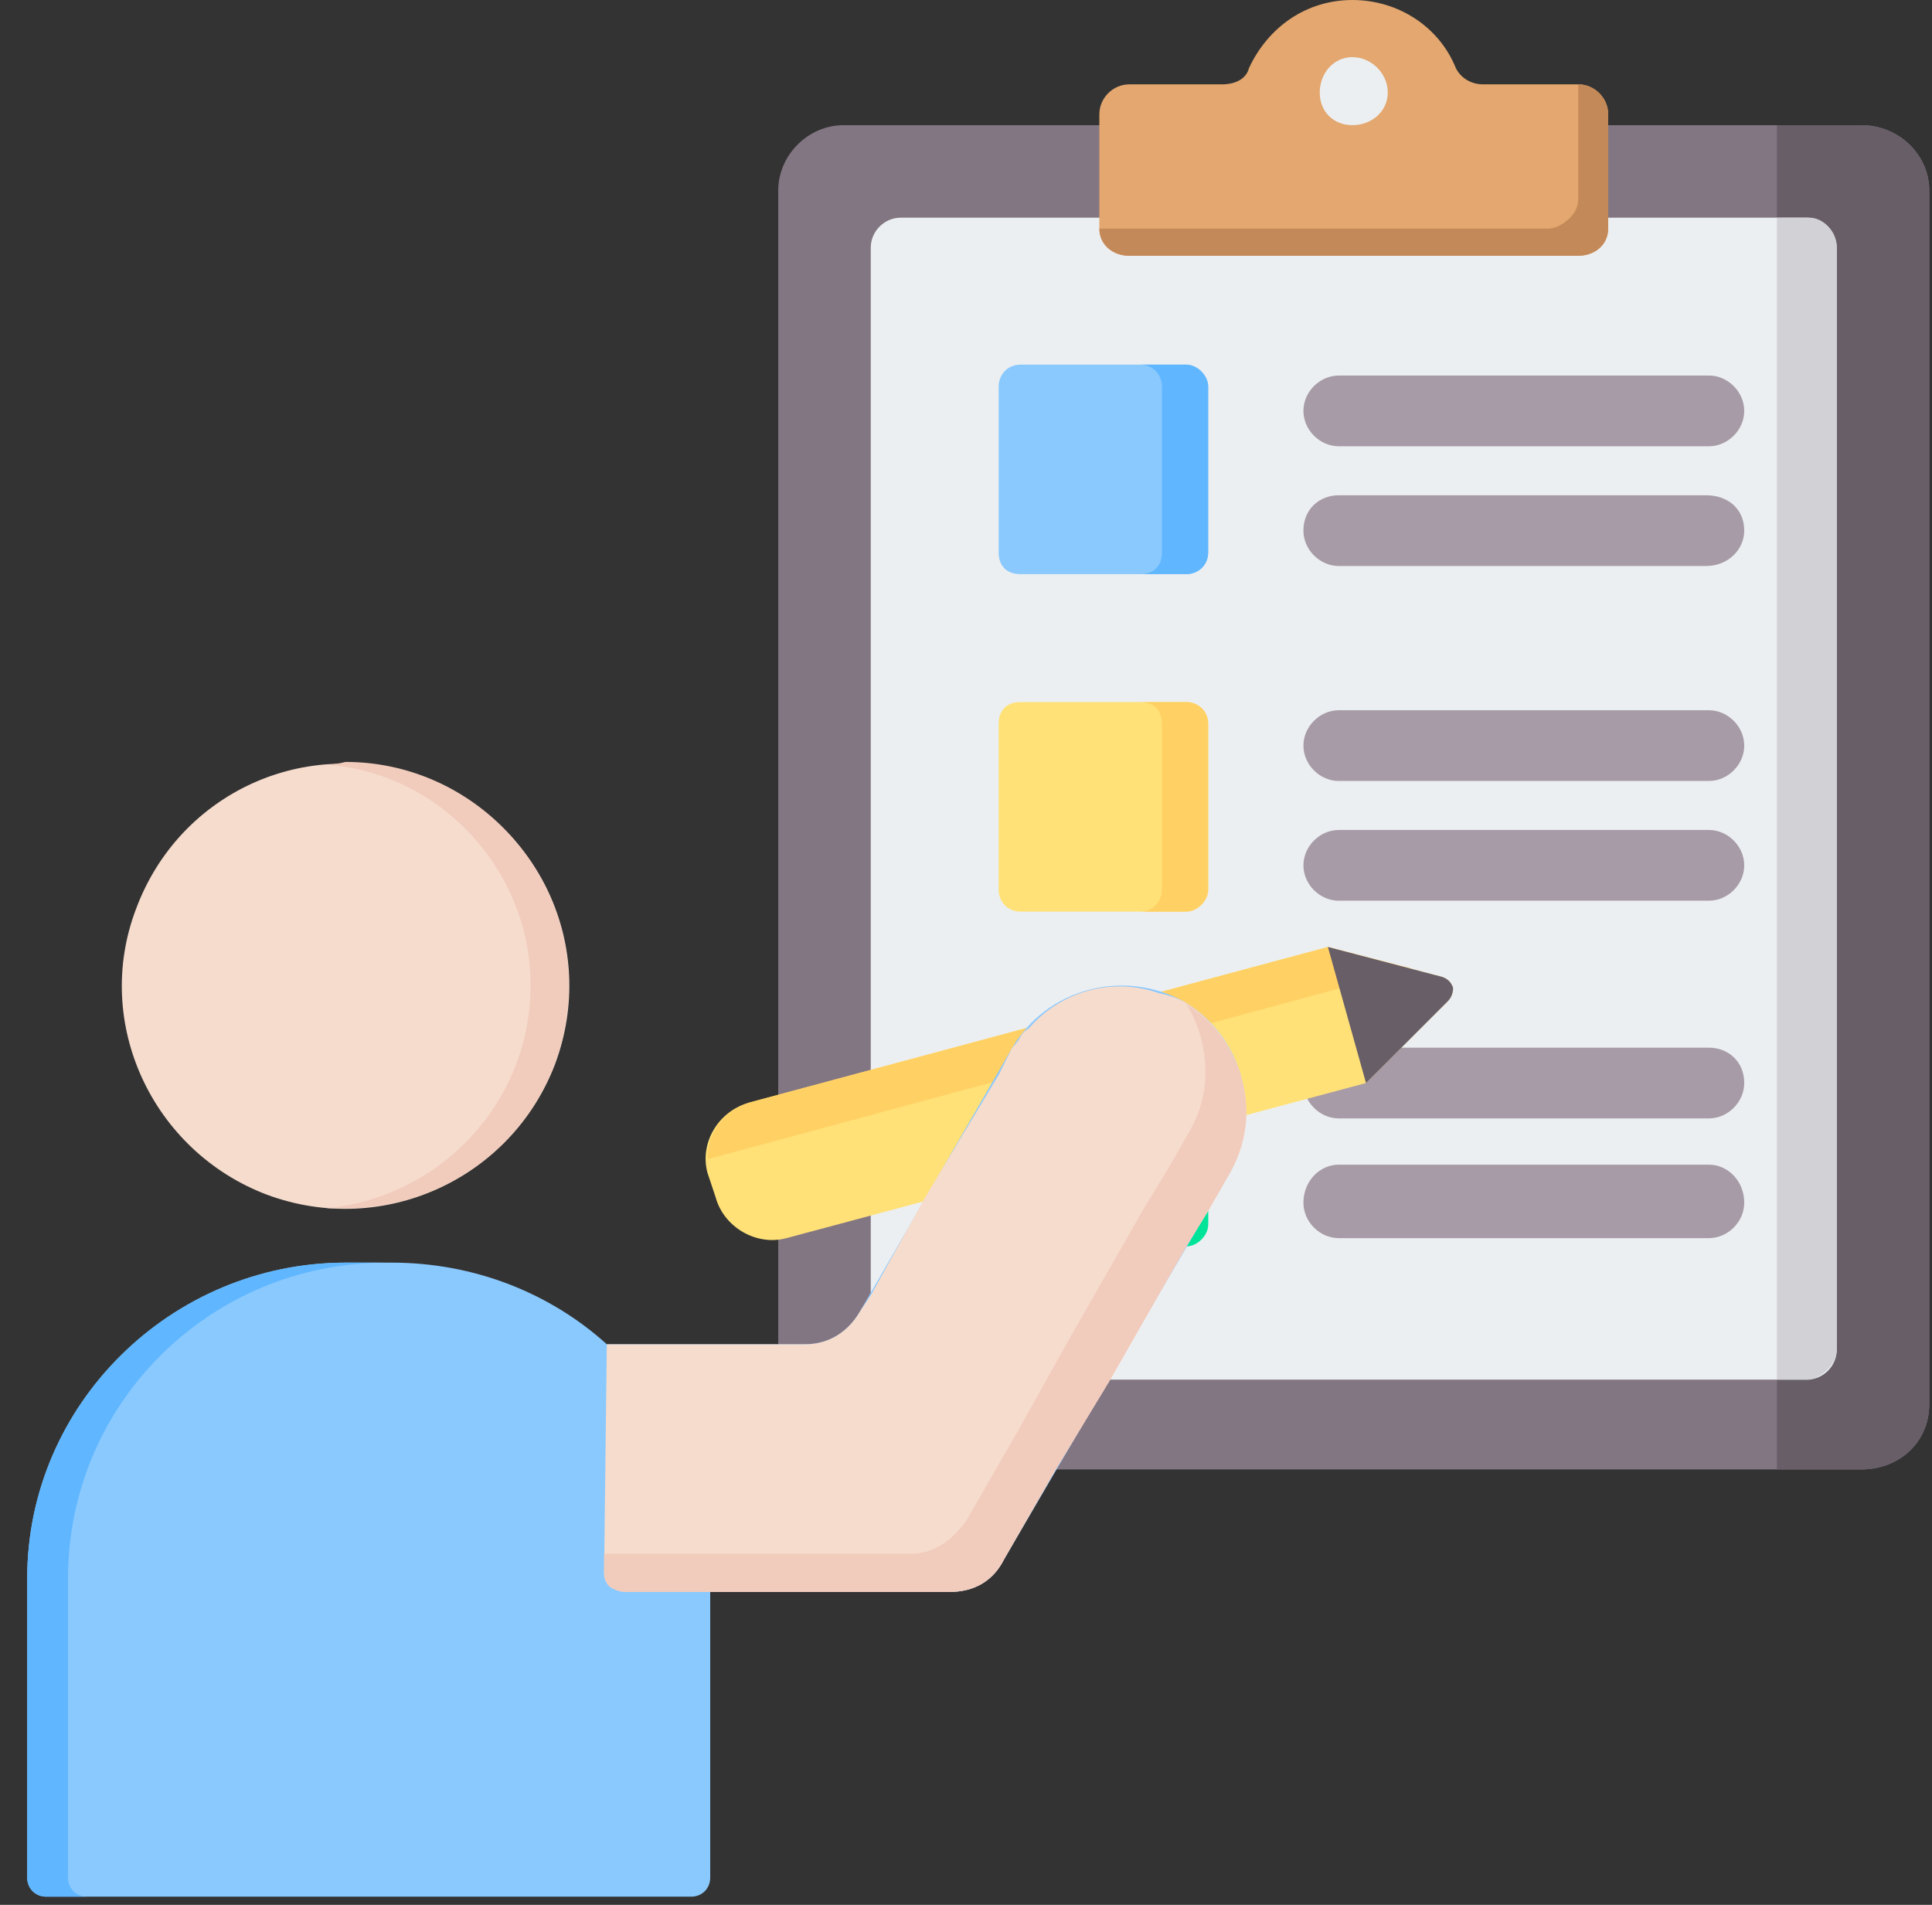
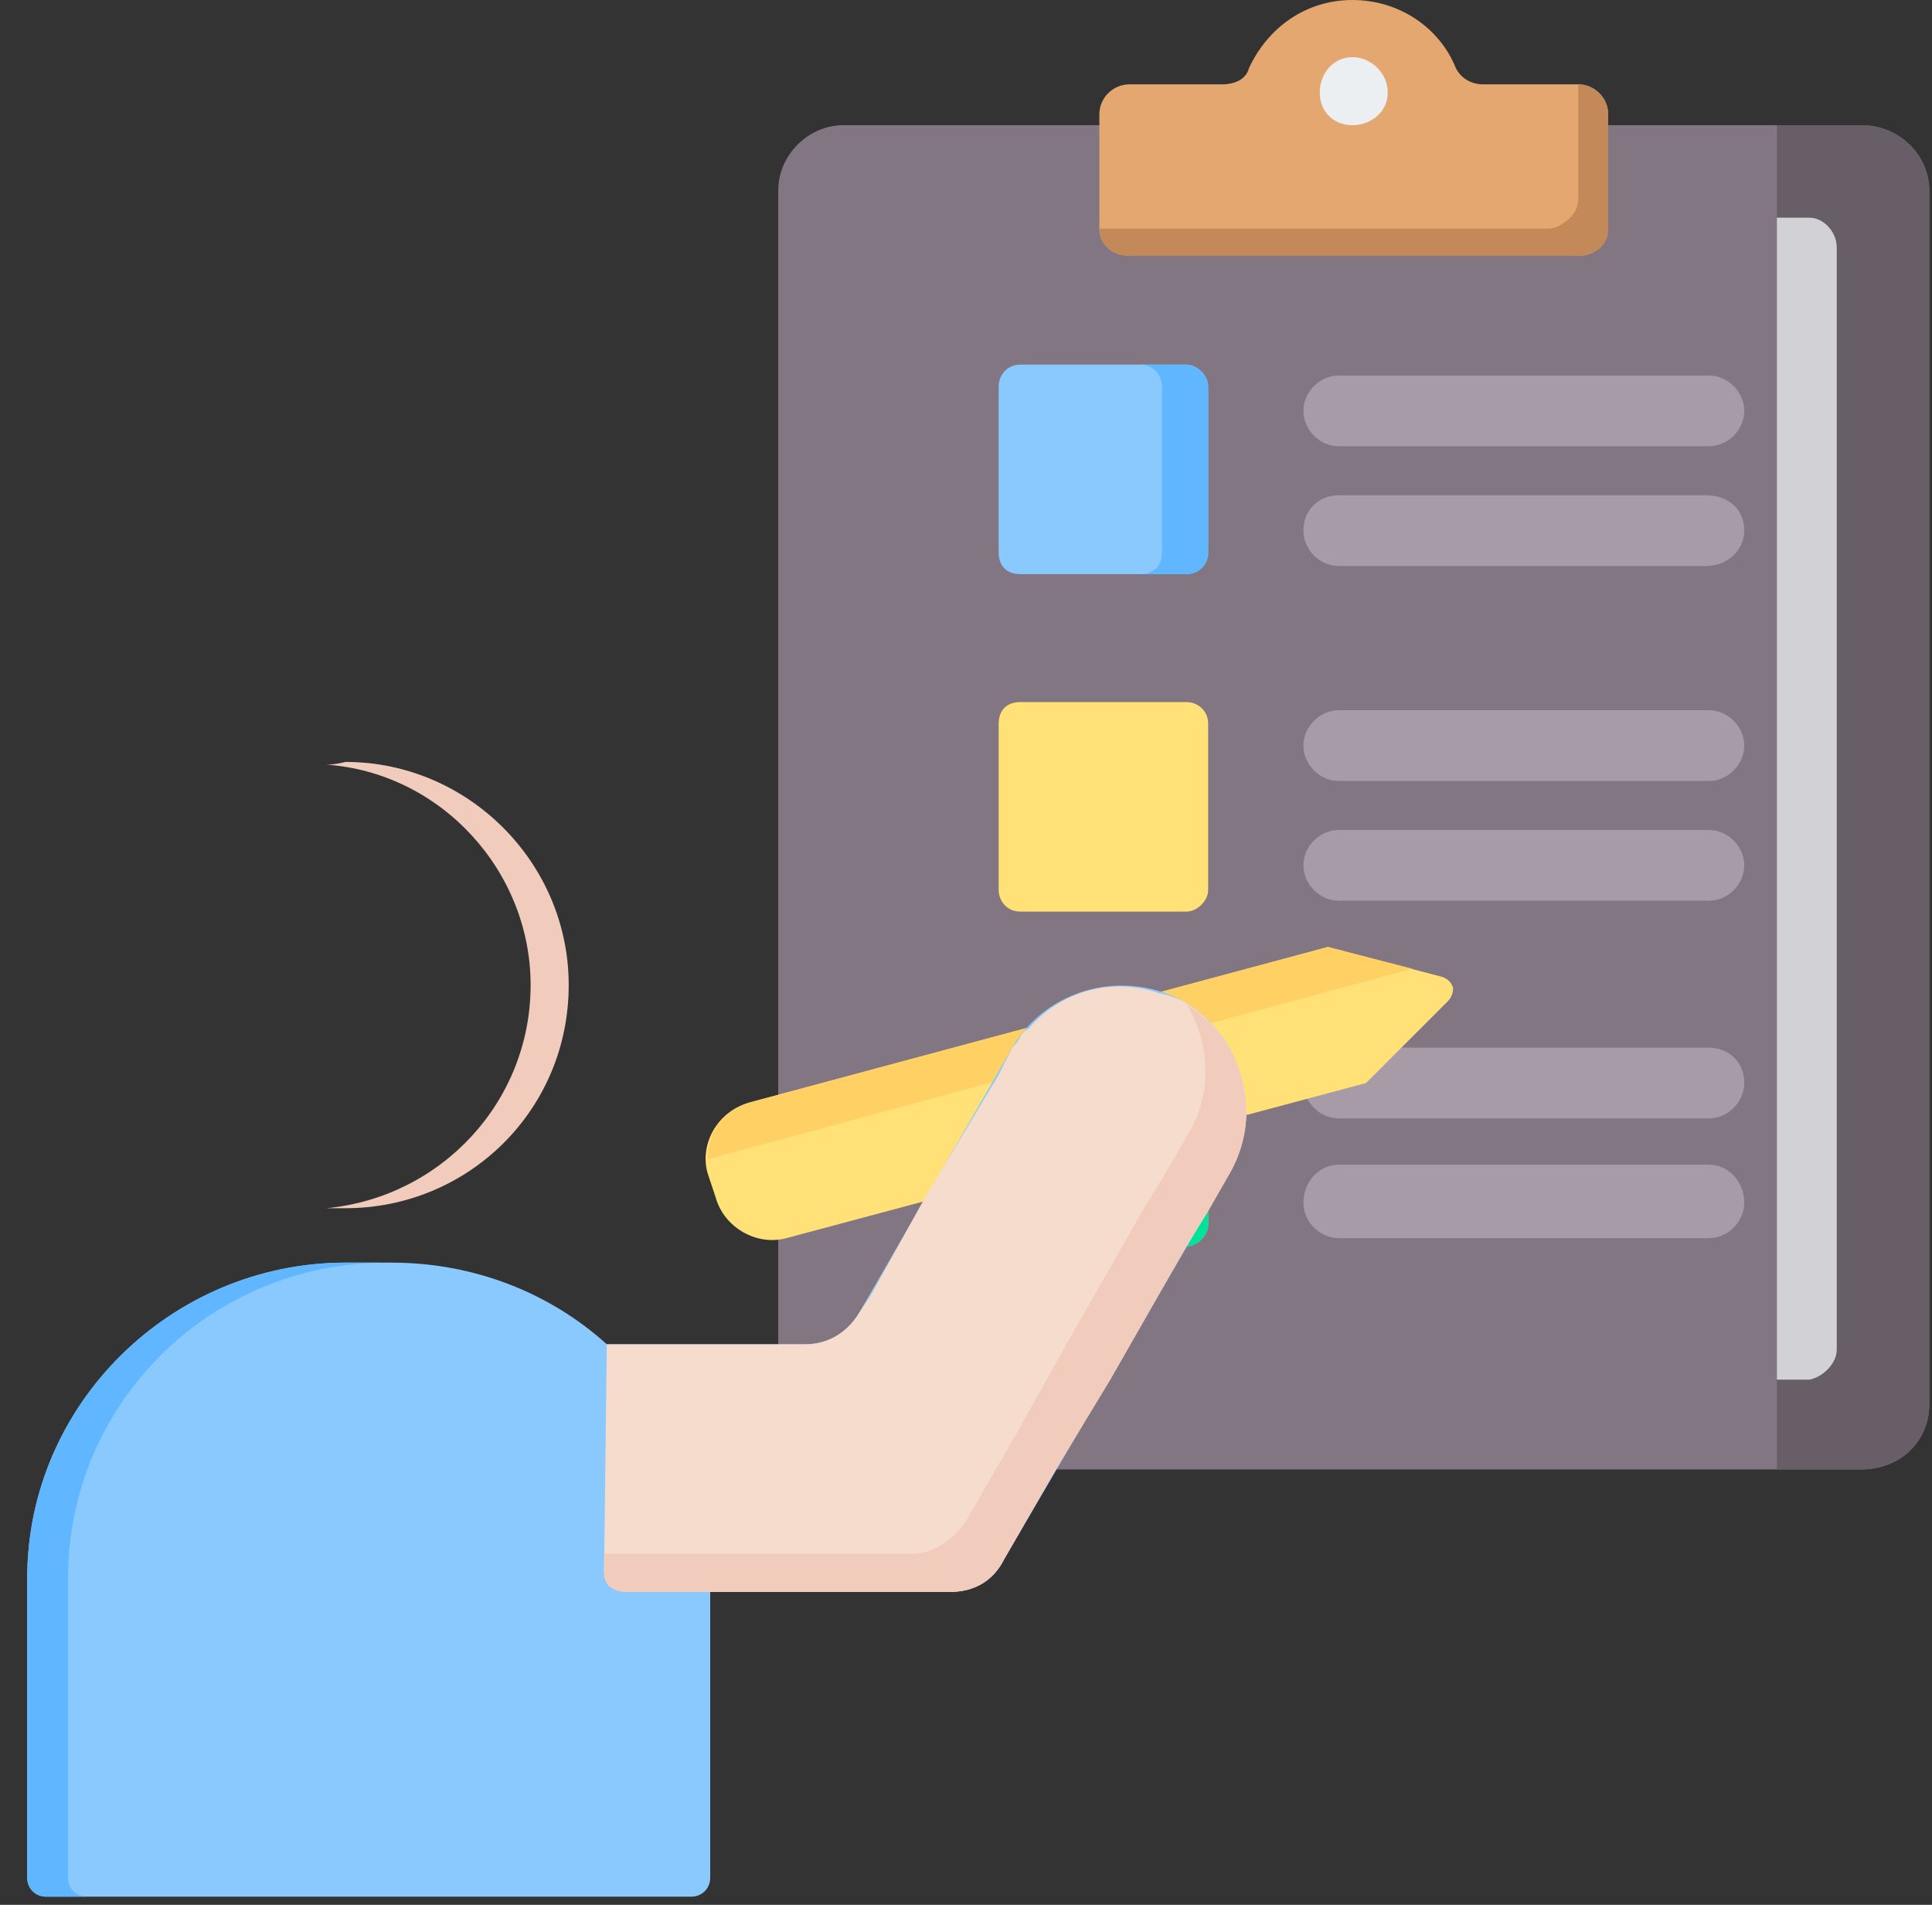
<svg xmlns="http://www.w3.org/2000/svg" version="1.2" viewBox="0 0 71 70" width="71" height="70">
  <rect x="0" y="0" width="71" height="70" fill="#333333" stroke="none" />
  <style>.a{fill:#837683}.b{fill:#685e68}.c{fill:#eceff1}.d{fill:#d1d1d6}.e{fill:#e3a76f}.f{fill:#c48958}.g{fill:#a79ba7}.h{fill:#6cf5c2}.i{fill:#00e499}.j{fill:#ffe177}.k{fill:#ffd064}.l{fill:#8ac9fe}.m{fill:#60b7ff}.n{fill:#f6dccd}.o{fill:#f1cbbc}</style>
  <path fill-rule="evenodd" class="a" d="m68.4 4.6c1.4 0 2.5 1.1 2.5 2.4v44.6c0 1.4-1.1 2.4-2.5 2.4h-37.4c-1.3 0-2.4-1-2.4-2.4v-44.6c0-1.3 1.1-2.4 2.4-2.4z" />
  <path fill-rule="evenodd" class="b" d="m65.3 54h3.1c1.4 0 2.5-1 2.5-2.4v-44.6c0-1.3-1.1-2.4-2.5-2.4h-3.1z" />
-   <path fill-rule="evenodd" class="c" d="m66.4 8h-33.3c-0.6 0-1.1 0.5-1.1 1.1v40.5c0 0.6 0.5 1.1 1.1 1.1h33.3c0.6 0 1.1-0.5 1.1-1.1v-40.5c0-0.6-0.5-1.1-1.1-1.1z" />
  <path fill-rule="evenodd" class="d" d="m65.3 50.7h1.1q0 0 0.1 0c0.5-0.1 1-0.6 1-1.1v-40.5c0-0.6-0.5-1.1-1-1.1q-0.1 0-0.1 0h-1.1z" />
  <path fill-rule="evenodd" class="e" d="m41.5 3.1h3.4c0.5 0 0.9-0.2 1-0.6 0.7-1.5 2.1-2.5 3.8-2.5 1.7 0 3.2 1 3.8 2.5 0.2 0.4 0.6 0.6 1 0.6h3.5c0.6 0 1.1 0.5 1.1 1.1v4.2c0 0.6-0.5 1-1.1 1h-16.5c-0.6 0-1.1-0.4-1.1-1v-4.2c0-0.6 0.5-1.1 1.1-1.1z" />
  <path fill-rule="evenodd" class="f" d="m56.9 8.4h-16.5c0 0.6 0.5 1 1.1 1h16.5c0.6 0 1.1-0.4 1.1-1v-0.4-3.4-0.4c0-0.6-0.5-1.1-1.1-1.1v1.5 2.7q0 0.4-0.3 0.7c-0.2 0.2-0.5 0.4-0.8 0.4z" />
  <path fill-rule="evenodd" class="c" d="m49.7 4.6c-0.7 0-1.2-0.5-1.2-1.2 0-0.7 0.5-1.3 1.2-1.3 0.7 0 1.3 0.6 1.3 1.3 0 0.7-0.6 1.2-1.3 1.2z" />
  <path fill-rule="evenodd" class="g" d="m49.2 41.1c-0.7 0-1.3-0.6-1.3-1.3 0-0.8 0.6-1.3 1.3-1.3h13.6c0.7 0 1.3 0.5 1.3 1.3 0 0.7-0.6 1.3-1.3 1.3zm0-24.7c-0.7 0-1.3-0.6-1.3-1.3 0-0.7 0.6-1.3 1.3-1.3h13.6c0.7 0 1.3 0.6 1.3 1.3 0 0.7-0.6 1.3-1.3 1.3zm0 4.4c-0.7 0-1.3-0.6-1.3-1.3 0-0.8 0.6-1.3 1.3-1.3h13.5c0.8 0 1.4 0.5 1.4 1.3 0 0.7-0.6 1.3-1.4 1.3zm0 7.9c-0.7 0-1.3-0.6-1.3-1.3 0-0.7 0.6-1.3 1.3-1.3h13.6c0.7 0 1.3 0.6 1.3 1.3 0 0.7-0.6 1.3-1.3 1.3zm0 4.4c-0.7 0-1.3-0.6-1.3-1.3 0-0.7 0.6-1.3 1.3-1.3h13.6c0.7 0 1.3 0.6 1.3 1.3 0 0.7-0.6 1.3-1.3 1.3zm0 12.4c-0.7 0-1.3-0.6-1.3-1.3 0-0.8 0.6-1.4 1.3-1.4h13.6c0.7 0 1.3 0.6 1.3 1.4 0 0.7-0.6 1.3-1.3 1.3z" />
  <path fill-rule="evenodd" class="h" d="m37.5 38.1h6.1c0.4 0 0.8 0.4 0.8 0.8v6.1c0 0.4-0.4 0.8-0.8 0.8h-6.1c-0.5 0-0.8-0.4-0.8-0.8v-6.1c0-0.4 0.3-0.8 0.8-0.8z" />
  <path fill-rule="evenodd" class="i" d="m41.9 38.1h1.7c0.4 0 0.8 0.4 0.8 0.8v6.1c0 0.4-0.4 0.8-0.8 0.8h-1.7c0.5 0 0.8-0.4 0.8-0.8v-6.1c0-0.4-0.3-0.8-0.8-0.8z" />
  <path fill-rule="evenodd" class="j" d="m37.5 25.8h6.1c0.4 0 0.8 0.3 0.8 0.8v6.1c0 0.4-0.4 0.8-0.8 0.8h-6.1c-0.5 0-0.8-0.4-0.8-0.8v-6.1c0-0.5 0.3-0.8 0.8-0.8z" />
-   <path fill-rule="evenodd" class="k" d="m41.9 25.8h1.7c0.4 0 0.8 0.3 0.8 0.8v6.1c0 0.4-0.4 0.8-0.8 0.8h-1.7c0.5 0 0.8-0.4 0.8-0.8v-6.1c0-0.5-0.3-0.8-0.8-0.8z" />
  <path fill-rule="evenodd" class="l" d="m37.5 13.4h6.1c0.4 0 0.8 0.4 0.8 0.8v6.1c0 0.5-0.4 0.8-0.8 0.8h-6.1c-0.5 0-0.8-0.3-0.8-0.8v-6.1c0-0.4 0.3-0.8 0.8-0.8z" />
  <path fill-rule="evenodd" class="m" d="m41.9 13.4h1.7c0.4 0 0.8 0.4 0.8 0.8v6.1c0 0.5-0.4 0.8-0.8 0.8h-1.7c0.5 0 0.8-0.3 0.8-0.8v-6.1c0-0.4-0.3-0.8-0.8-0.8z" />
  <path fill-rule="evenodd" class="j" d="m50.2 39.8l-21.3 5.7c-1.1 0.3-2.3-0.4-2.6-1.5l-0.3-0.9c-0.3-1.1 0.4-2.3 1.6-2.6l21.2-5.7 4.2 1.1q0.3 0.1 0.4 0.4 0 0.3-0.2 0.5z" />
  <path fill-rule="evenodd" class="k" d="m26 42.6c0-1 0.6-1.8 1.6-2.1l21.2-5.7 3.1 0.8z" />
-   <path fill-rule="evenodd" class="b" d="m53.2 36.8l-3 3-1.4-5 4.2 1.1q0.3 0.1 0.4 0.4 0 0.3-0.2 0.5z" />
  <path fill-rule="evenodd" class="l" d="m12.7 46.4h1.7c3 0 5.8 1.1 7.9 3h7.3c0.9 0 1.6-0.5 2-1.2l5.6-9.7c1.3-2.2 4.1-2.9 6.3-1.7 2.2 1.3 2.9 4.1 1.7 6.3l-8.3 14.2c-0.4 0.8-1.1 1.2-2 1.2h-8.8v10.5c0 0.4-0.3 0.7-0.7 0.7h-23.7c-0.4 0-0.7-0.3-0.7-0.7v-11c0-6.4 5.3-11.6 11.7-11.6z" />
  <path fill-rule="evenodd" class="m" d="m12.7 46.4h1.5c-6.5 0-11.7 5.2-11.7 11.6v11c0 0.4 0.3 0.7 0.7 0.7h-1.5c-0.4 0-0.7-0.3-0.7-0.7v-11c0-6.4 5.3-11.6 11.7-11.6z" />
-   <path fill-rule="evenodd" class="n" d="m20.4 39.1c-1.6 4.2-6.3 6.4-10.6 4.8-4.2-1.6-6.4-6.3-4.8-10.5 1.6-4.3 6.3-6.4 10.5-4.8 4.3 1.5 6.5 6.2 4.9 10.5z" />
  <path fill-rule="evenodd" class="o" d="m12.7 28c4.5 0 8.2 3.7 8.2 8.2 0 4.6-3.7 8.2-8.2 8.2q-0.4 0-0.7 0c4.2-0.4 7.5-3.9 7.5-8.2 0-4.2-3.3-7.8-7.5-8.1q0.3 0 0.7-0.1z" />
  <path fill-rule="evenodd" class="n" d="m22.3 49.4l-0.1 8.4q0 0.3 0.2 0.5 0.3 0.2 0.6 0.2h11.9c0.9 0 1.6-0.4 2-1.2l1.9-3.3 2-3.3 2.8-4.9 0.8-1.3 0.8-1.4c0.4-0.7 0.6-1.5 0.6-2.2 0-1.6-0.8-3.2-2.3-4.1q-0.4-0.2-0.9-0.3c-1.7-0.6-3.6-0.1-4.8 1.3q-0.2 0.1-0.3 0.3-0.1 0.2-0.3 0.4l-0.5 1-2.7 4.5-2 3.6-0.4 0.6c-0.4 0.7-1.1 1.2-2 1.2h-1c0 0-6.3 0-6.3 0z" />
  <path fill-rule="evenodd" class="o" d="m22.2 57.1v0.7q0 0.3 0.2 0.5 0.3 0.2 0.6 0.2h11.9c0.9 0 1.6-0.4 2-1.2l1.9-3.3 2-3.3 2.8-4.9 0.8-1.3 0.8-1.4c0.4-0.7 0.6-1.5 0.6-2.2 0-1.6-0.8-3.1-2.2-4 0.5 0.8 0.7 1.7 0.7 2.5 0 0.8-0.2 1.5-0.6 2.2l-0.8 1.4-0.8 1.3-2.8 4.9-1.9 3.4-1.9 3.3c-0.5 0.7-1.2 1.2-2 1.2 0 0-11.3 0-11.3 0z" />
</svg>